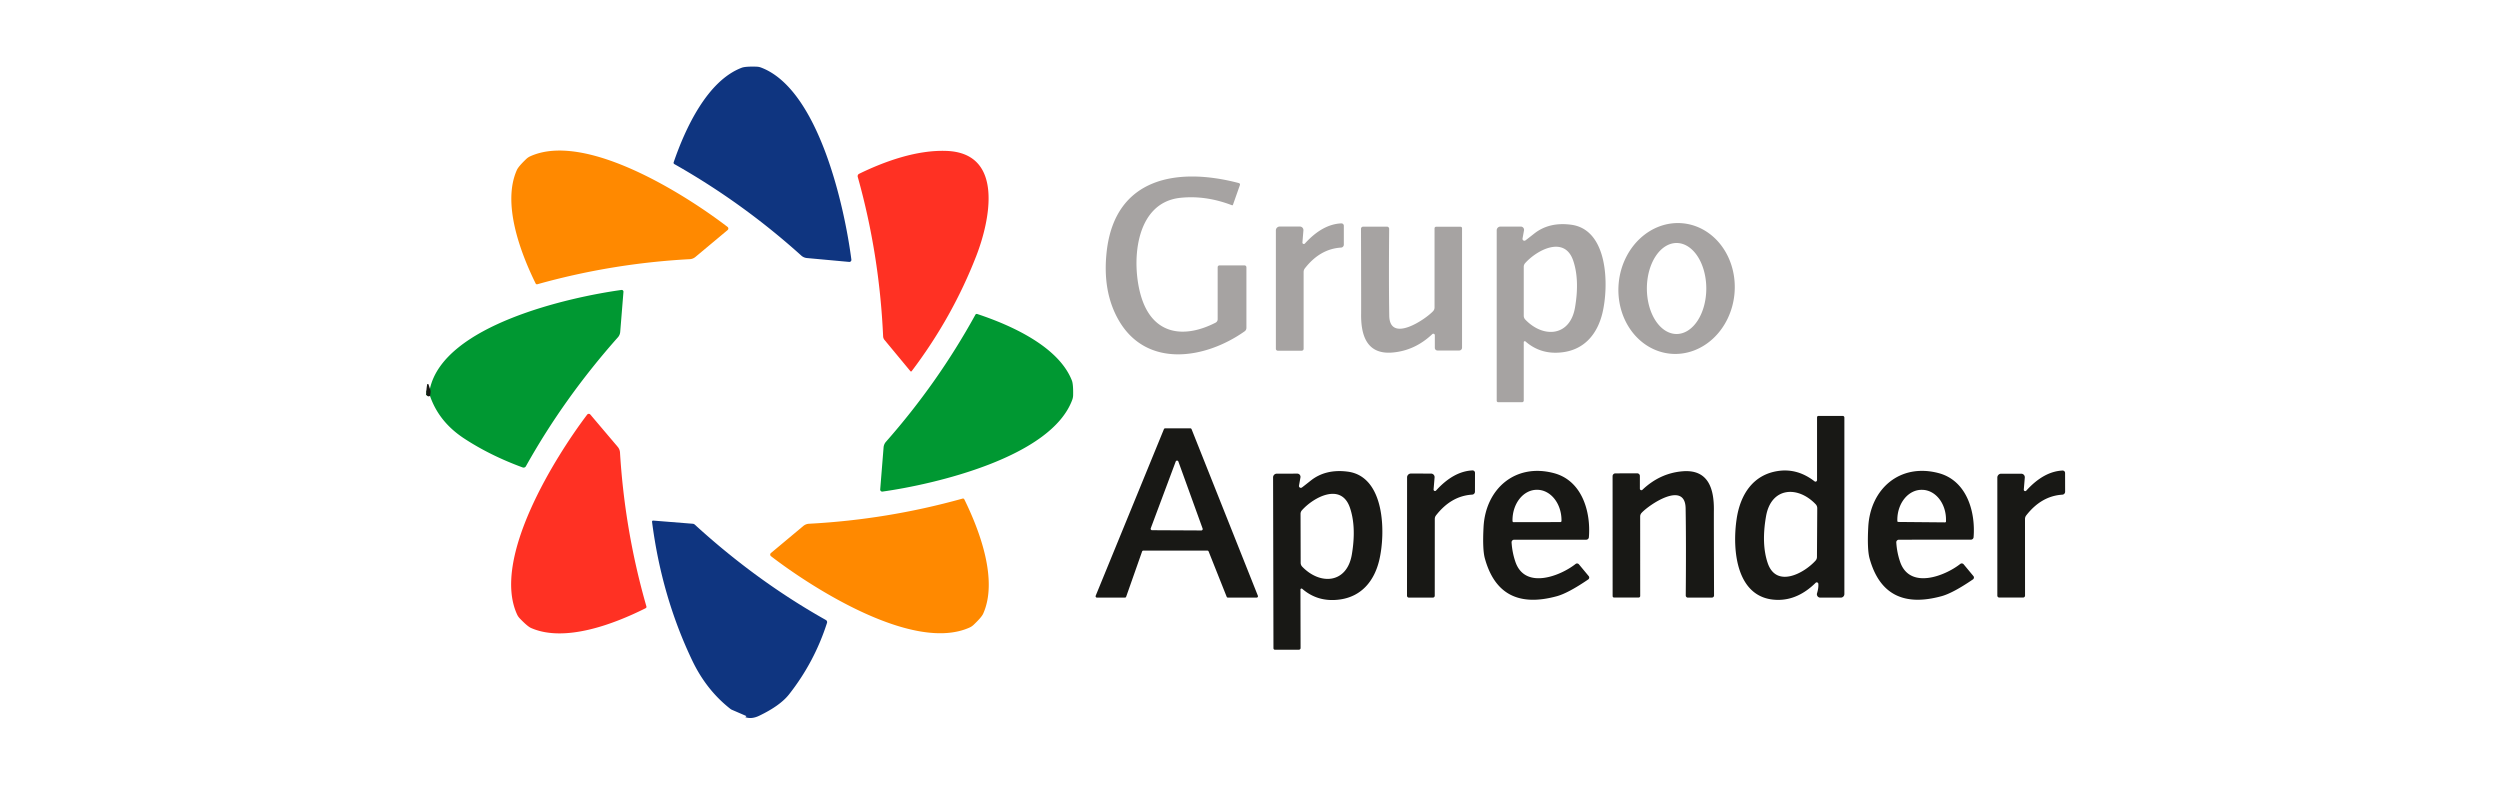
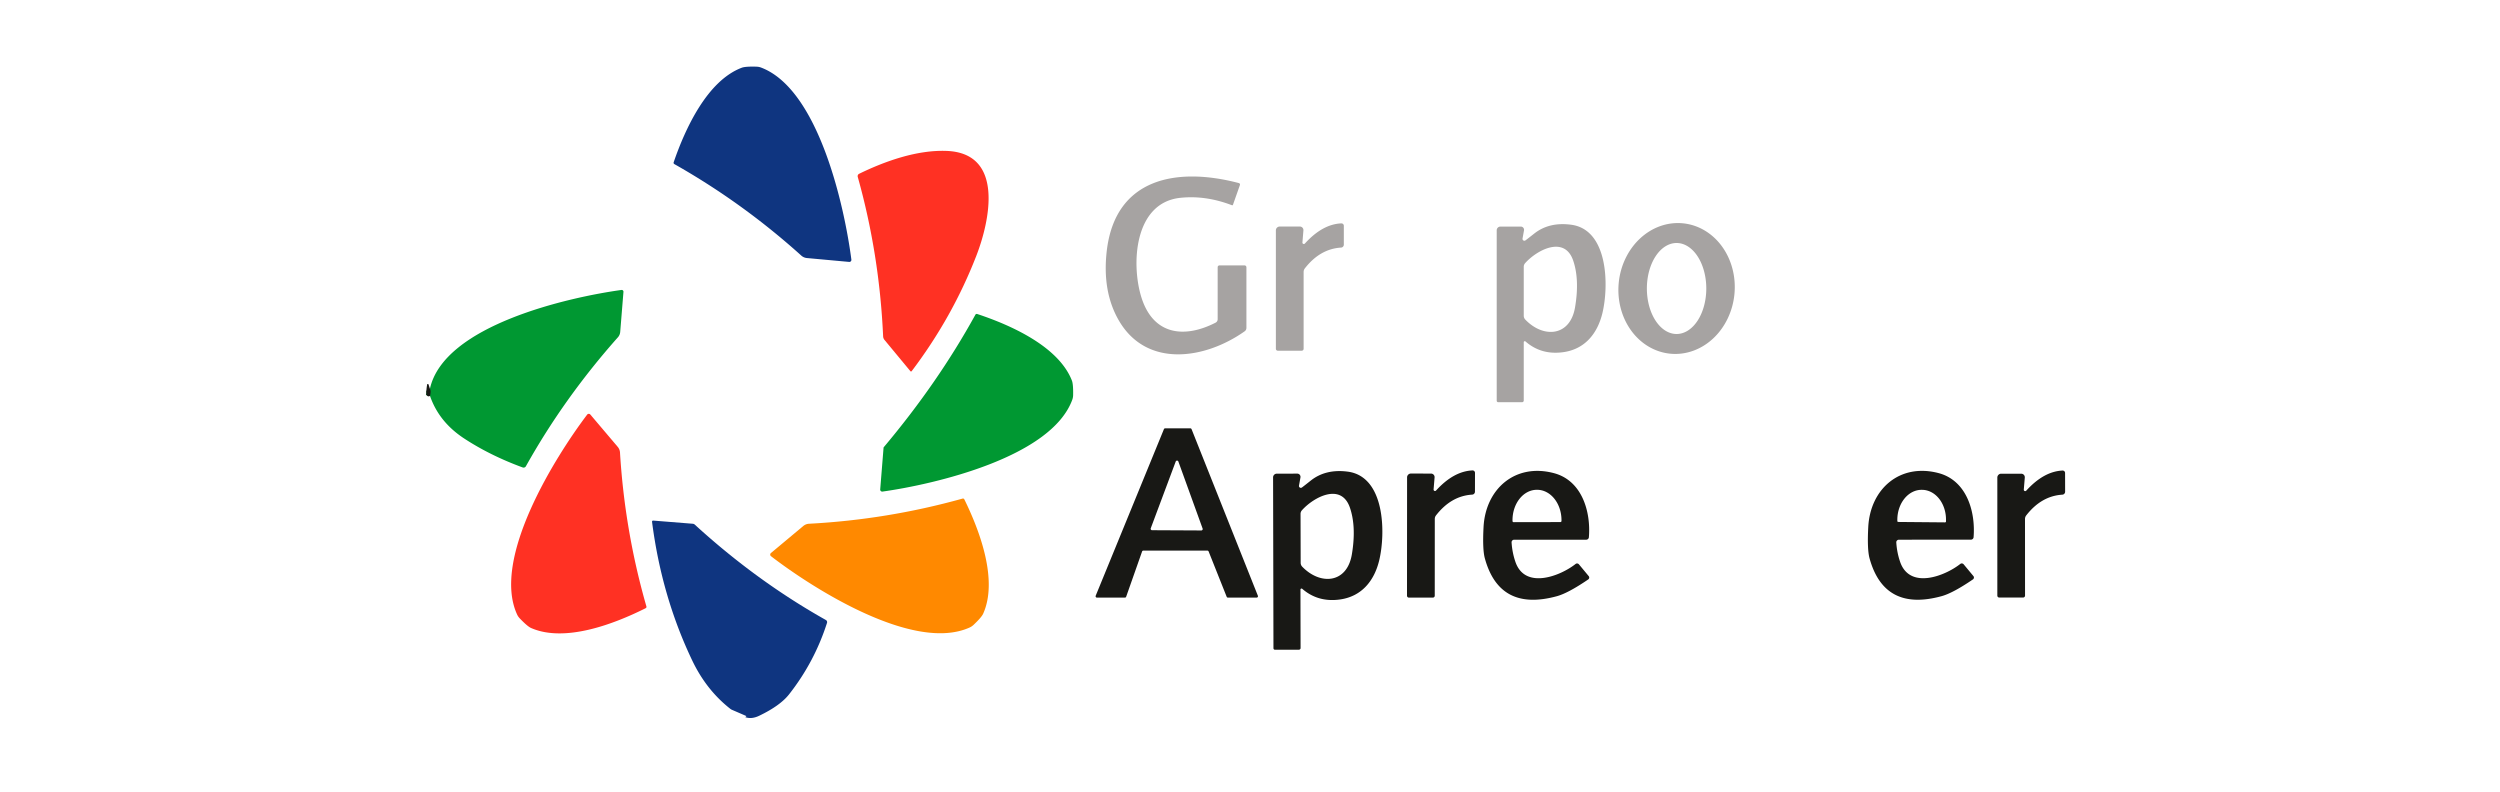
<svg xmlns="http://www.w3.org/2000/svg" version="1.1" viewBox="0.00 0.00 600.00 190.00">
  <path stroke="#0c5824" stroke-width="2.00" fill="none" stroke-linecap="butt" vector-effect="non-scaling-stroke" d="   M 103.20 95.02   Q 103.44 93.78 103.18 93.31" />
  <path fill="#0f3580" d="   M 204.33 62.31   A 0.49 0.49 0.0 0 1 203.80 62.86   L 193.66 61.93   A 2.33 2.33 0.0 0 1 192.31 61.34   Q 178.23 48.65 161.84 39.38   A 0.36 0.35 -65.9 0 1 161.68 38.95   C 164.47 30.80 169.76 19.39 178.01 16.26   Q 178.90 15.92 181.55 16.00   A 3.48 3.29 -32.7 0 1 182.62 16.20   C 196.52 21.41 202.72 49.80 204.33 62.31   Z" />
-   <path fill="#ff8900" d="   M 174.61 54.46   A 0.48 0.48 0.0 0 1 174.62 55.22   L 166.91 61.66   A 2.30 2.30 0.0 0 1 165.56 62.20   Q 146.87 63.20 128.97 68.22   A 0.36 0.35 69.0 0 1 128.55 68.03   C 124.80 60.40 120.49 48.75 124.05 40.80   Q 124.43 39.94 126.33 38.13   A 3.43 3.25 -77.8 0 1 127.22 37.53   C 140.55 31.43 164.73 46.87 174.61 54.46   Z" />
  <path fill="#ff3123" d="   M 206.19 41.71   C 212.34 38.71 220.05 35.94 227.20 36.22   C 241.20 36.77 237.48 53.22 234.33 61.36   Q 228.59 76.15 218.80 89.08   A 0.20 0.19 42.5 0 1 218.50 89.09   L 212.28 81.58   A 1.45 1.41 -66.7 0 1 211.95 80.72   Q 211.06 60.98 205.86 42.46   A 0.64 0.64 0.0 0 1 206.19 41.71   Z" />
  <path fill="#a6a3a2" d="   M 292.24 64.14   A 0.45 0.44 90.0 0 1 292.68 63.69   L 298.68 63.69   A 0.47 0.46 90.0 0 1 299.14 64.16   L 299.14 78.69   A 1.01 1.00 72.4 0 1 298.72 79.51   C 289.22 86.23 275.19 88.41 268.52 76.91   Q 264.50 69.97 265.62 60.24   C 267.66 42.59 282.57 40.05 297.33 43.94   A 0.36 0.36 0.0 0 1 297.58 44.41   L 295.91 49.15   A 0.18 0.18 0.0 0 1 295.68 49.26   Q 289.34 46.83 283.27 47.48   C 272.16 48.66 271.45 63.46 273.94 71.38   C 276.76 80.37 284.17 81.31 291.74 77.44   A 0.93 0.92 -13.8 0 0 292.24 76.62   L 292.24 64.14   Z" />
  <path fill="#a6a3a2" d="   M 312.58 58.20   A 0.34 0.34 0.0 0 0 313.17 58.45   Q 317.39 53.81 321.91 53.61   A 0.58 0.58 0.0 0 1 322.52 54.19   L 322.52 58.71   A 0.71 0.70 88.3 0 1 321.86 59.42   Q 316.80 59.73 313.15 64.43   A 1.41 1.38 64.0 0 0 312.87 65.27   L 312.87 83.71   A 0.47 0.46 -0.0 0 1 312.40 84.17   L 306.67 84.17   A 0.46 0.46 0.0 0 1 306.21 83.71   L 306.21 55.29   A 0.92 0.92 0.0 0 1 307.13 54.37   L 311.97 54.37   A 0.86 0.85 -87.8 0 1 312.82 55.29   L 312.58 58.20   Z" />
  <path fill="#a6a3a2" d="   M 365.70 82.14   L 365.70 96.13   A 0.40 0.40 0.0 0 1 365.30 96.53   L 359.57 96.53   A 0.36 0.36 0.0 0 1 359.21 96.17   L 359.21 55.27   A 0.89 0.89 0.0 0 1 360.10 54.38   L 365.00 54.38   A 0.78 0.77 -85.0 0 1 365.76 55.29   L 365.41 57.24   A 0.45 0.45 0.0 0 0 366.07 57.72   Q 366.22 57.63 368.20 56.07   Q 371.80 53.22 377.12 53.94   C 386.00 55.16 386.14 68.59 384.59 75.10   C 383.40 80.08 380.35 83.80 375.19 84.52   Q 369.91 85.26 366.12 81.95   A 0.25 0.25 0.0 0 0 365.70 82.14   Z   M 365.70 64.03   L 365.70 75.77   A 1.36 1.35 -66.9 0 0 366.07 76.70   C 370.41 81.23 376.83 80.79 378.01 73.76   Q 379.13 67.15 377.57 62.55   C 375.50 56.46 368.87 59.98 366.03 63.16   A 1.31 1.30 66.1 0 0 365.70 64.03   Z" />
  <path fill="#a6a3a2" d="   M 403.859 53.59   A 15.72 13.95 -84.6 0 1 416.268 70.553   A 15.72 13.95 -84.6 0 1 400.901 84.89   A 15.72 13.95 -84.6 0 1 388.492 67.927   A 15.72 13.95 -84.6 0 1 403.859 53.59   Z   M 402.38 58.32   A 10.92 7.13 -90.0 0 0 395.25 69.24   A 10.92 7.13 -90.0 0 0 402.38 80.16   A 10.92 7.13 -90.0 0 0 409.51 69.24   A 10.92 7.13 -90.0 0 0 402.38 58.32   Z" />
-   <path fill="#a6a3a2" d="   M 350.89 54.77   L 350.89 83.45   A 0.67 0.67 0.0 0 1 350.22 84.12   L 344.99 84.12   A 0.63 0.63 0.0 0 1 344.36 83.49   L 344.36 80.45   A 0.36 0.36 0.0 0 0 343.75 80.19   Q 339.56 84.16 334.16 84.61   C 327.95 85.12 326.59 80.36 326.67 75.25   Q 326.69 73.76 326.64 54.91   A 0.51 0.51 0.0 0 1 327.15 54.40   L 332.89 54.40   A 0.52 0.51 90.0 0 1 333.40 54.92   Q 333.29 67.70 333.42 75.75   C 333.52 82.43 342.07 76.70 343.95 74.67   A 1.29 1.28 -23.9 0 0 344.29 73.80   L 344.29 54.80   A 0.38 0.38 0.0 0 1 344.67 54.42   L 350.54 54.42   A 0.35 0.35 0.0 0 1 350.89 54.77   Z" />
  <path fill="#009832" d="   M 103.20 95.02   Q 103.44 93.78 103.18 93.31   C 106.55 78.00 136.66 71.31 149.15 69.59   A 0.42 0.42 0.0 0 1 149.63 70.04   L 148.85 79.67   A 2.23 2.19 -22.5 0 1 148.31 80.94   Q 135.37 95.51 126.21 111.91   A 0.63 0.63 0.0 0 1 125.45 112.19   Q 117.59 109.31 111.33 105.19   Q 105.34 101.24 103.20 95.02   Z" />
-   <path fill="#009832" d="   M 211.25 117.46   L 212.06 107.38   A 2.32 2.32 0.0 0 1 212.63 106.03   Q 225.08 91.91 234.10 75.52   A 0.36 0.35 23.5 0 1 234.53 75.36   C 242.65 78.04 254.05 83.16 257.25 91.32   Q 257.60 92.20 257.55 94.84   A 3.45 3.27 56.7 0 1 257.36 95.90   C 252.34 109.77 224.21 116.24 211.80 117.98   A 0.49 0.48 -1.4 0 1 211.25 117.46   Z" />
+   <path fill="#009832" d="   M 211.25 117.46   L 212.06 107.38   Q 225.08 91.91 234.10 75.52   A 0.36 0.35 23.5 0 1 234.53 75.36   C 242.65 78.04 254.05 83.16 257.25 91.32   Q 257.60 92.20 257.55 94.84   A 3.45 3.27 56.7 0 1 257.36 95.90   C 252.34 109.77 224.21 116.24 211.80 117.98   A 0.49 0.48 -1.4 0 1 211.25 117.46   Z" />
  <path fill="#181815" d="   M 103.18 93.31   Q 103.44 93.78 103.20 95.02   Q 101.95 95.67 102.51 92.30   A 0.18 0.17 41.4 0 1 102.85 92.28   L 103.18 93.31   Z" />
  <path fill="#ff3123" d="   M 140.92 99.51   A 0.49 0.49 0.0 0 1 141.68 99.49   L 148.25 107.24   A 2.33 2.33 0.0 0 1 148.80 108.61   Q 149.95 127.49 155.14 145.55   A 0.36 0.35 -21.4 0 1 154.95 145.97   C 147.27 149.82 135.52 154.26 127.46 150.72   Q 126.59 150.34 124.75 148.42   A 3.47 3.29 11.8 0 1 124.13 147.53   C 117.88 134.10 133.32 109.55 140.92 99.51   Z" />
-   <path fill="#181815" d="   M 436.09 115.22   L 436.09 100.15   A 0.33 0.33 0.0 0 1 436.42 99.82   L 442.26 99.82   A 0.39 0.39 0.0 0 1 442.65 100.21   L 442.65 142.57   A 0.86 0.86 0.0 0 1 441.79 143.43   L 436.87 143.43   A 0.81 0.81 0.0 0 1 436.09 142.38   Q 436.48 141.09 436.40 140.11   A 0.38 0.38 0.0 0 0 435.75 139.88   Q 431.59 143.97 426.77 143.97   C 416.72 143.97 415.66 132.07 416.80 124.50   C 417.66 118.76 420.68 113.97 426.65 113.05   Q 431.37 112.32 435.49 115.52   A 0.38 0.37 -71.4 0 0 436.09 115.22   Z   M 436.07 133.67   L 436.14 121.97   A 1.35 1.34 -66.6 0 0 435.78 121.04   C 431.47 116.50 425.07 116.90 423.85 123.90   Q 422.70 130.49 424.23 135.08   C 426.26 141.17 432.89 137.69 435.74 134.54   A 1.31 1.29 66.5 0 0 436.07 133.67   Z" />
  <path fill="#181815" d="   M 294.40 143.22   L 290.07 132.35   A 0.33 0.33 0.0 0 0 289.77 132.14   L 274.41 132.14   A 0.33 0.33 0.0 0 0 274.10 132.36   L 270.28 143.21   A 0.33 0.33 0.0 0 1 269.97 143.43   L 263.27 143.43   A 0.33 0.33 0.0 0 1 262.97 142.97   L 279.34 103.00   A 0.33 0.33 0.0 0 1 279.64 102.80   L 285.68 102.80   A 0.33 0.33 0.0 0 1 285.98 103.01   L 301.89 142.98   A 0.33 0.33 0.0 0 1 301.58 143.43   L 294.70 143.43   A 0.33 0.33 0.0 0 1 294.40 143.22   Z   M 276.18 126.79   A 0.34 0.34 0.0 0 0 276.49 127.25   L 288.31 127.31   A 0.34 0.34 0.0 0 0 288.63 126.86   L 282.81 110.77   A 0.34 0.34 0.0 0 0 282.17 110.77   L 276.18 126.79   Z" />
  <path fill="#181815" d="   M 344.06 117.48   A 0.34 0.34 0.0 0 0 344.65 117.73   Q 348.87 113.10 353.39 112.90   A 0.58 0.58 0.0 0 1 354.00 113.48   L 353.99 118.00   A 0.71 0.70 88.3 0 1 353.33 118.71   Q 348.28 119.01 344.63 123.71   A 1.40 1.37 64.1 0 0 344.35 124.55   L 344.34 142.97   A 0.47 0.46 0.0 0 1 343.87 143.43   L 338.14 143.43   A 0.46 0.46 0.0 0 1 337.68 142.97   L 337.70 114.57   A 0.92 0.92 0.0 0 1 338.62 113.65   L 343.46 113.66   A 0.85 0.85 0.0 0 1 344.30 114.57   L 344.06 117.48   Z" />
  <path fill="#181815" d="   M 485.71 117.51   A 0.34 0.34 0.0 0 0 486.30 117.76   Q 490.51 113.13 495.02 112.93   A 0.58 0.58 0.0 0 1 495.62 113.51   L 495.63 118.02   A 0.71 0.70 88.3 0 1 494.97 118.72   Q 489.92 119.03 486.28 123.72   A 1.40 1.37 64.0 0 0 486.00 124.56   L 486.01 142.95   A 0.47 0.46 -0.0 0 1 485.54 143.41   L 479.82 143.41   A 0.46 0.46 0.0 0 1 479.36 142.95   L 479.36 114.61   A 0.92 0.92 0.0 0 1 480.27 113.69   L 485.10 113.69   A 0.85 0.85 0.0 0 1 485.95 114.61   L 485.71 117.51   Z" />
  <path fill="#181815" d="   M 312.11 141.50   L 312.14 155.53   A 0.40 0.40 0.0 0 1 311.74 155.93   L 306.00 155.94   A 0.36 0.36 0.0 0 1 305.63 155.58   L 305.54 114.58   A 0.89 0.89 0.0 0 1 306.43 113.68   L 311.35 113.67   A 0.78 0.77 -85.1 0 1 312.11 114.58   L 311.76 116.54   A 0.45 0.45 0.0 0 0 312.43 117.02   Q 312.58 116.93 314.56 115.36   Q 318.16 112.49 323.50 113.20   C 332.40 114.41 332.57 127.87 331.03 134.40   C 329.85 139.40 326.80 143.13 321.63 143.87   Q 316.34 144.62 312.53 141.31   A 0.26 0.25 20.3 0 0 312.11 141.50   Z   M 312.13 123.35   L 312.16 135.07   A 1.35 1.34 -67.1 0 0 312.53 136.00   C 316.88 140.51 323.29 140.05 324.45 133.03   Q 325.55 126.43 323.98 121.84   C 321.89 115.76 315.28 119.30 312.45 122.48   A 1.31 1.30 66.0 0 0 312.13 123.35   Z" />
  <path fill="#181815" d="   M 362.78 130.20   Q 362.93 132.58 363.68 134.79   C 365.95 141.57 374.44 138.27 378.13 135.36   A 0.59 0.58 51.0 0 1 378.95 135.45   L 381.29 138.27   A 0.55 0.54 -36.9 0 1 381.17 139.07   Q 376.38 142.33 373.68 143.08   Q 359.91 146.87 356.37 134.03   Q 355.77 131.87 356.05 126.52   C 356.52 117.33 363.66 111.08 372.96 113.56   C 379.66 115.34 381.84 122.76 381.33 128.94   A 0.64 0.64 0.0 0 1 380.69 129.53   L 363.40 129.53   A 0.62 0.62 0.0 0 0 362.78 130.20   Z   M 363.27 125.32   L 374.49 125.30   A 0.27 0.27 0.0 0 0 374.76 125.03   L 374.76 124.84   A 7.30 5.85 89.9 0 0 368.89 117.55   L 368.83 117.55   A 7.30 5.85 89.9 0 0 363.00 124.86   L 363.00 125.05   A 0.27 0.27 0.0 0 0 363.27 125.32   Z" />
-   <path fill="#181815" d="   M 393.27 143.41   L 387.38 143.41   A 0.35 0.35 0.0 0 1 387.03 143.06   L 387.02 114.28   A 0.67 0.67 0.0 0 1 387.69 113.61   L 392.94 113.60   A 0.63 0.63 0.0 0 1 393.57 114.24   L 393.57 117.29   A 0.36 0.36 0.0 0 0 394.18 117.55   Q 398.39 113.56 403.81 113.11   C 410.04 112.59 411.40 117.37 411.33 122.50   Q 411.31 123.99 411.37 142.91   A 0.51 0.51 0.0 0 1 410.85 143.42   L 405.09 143.43   A 0.52 0.51 90.0 0 1 404.58 142.90   Q 404.69 130.08 404.55 122.00   C 404.45 115.30 395.87 121.05 393.98 123.09   A 1.30 1.29 -23.9 0 0 393.64 123.96   L 393.65 143.03   A 0.38 0.38 0.0 0 1 393.27 143.41   Z" />
  <path fill="#181815" d="   M 455.73 129.53   A 0.62 0.62 0.0 0 0 455.11 130.20   Q 455.26 132.58 456.01 134.79   C 458.29 141.57 466.77 138.26 470.46 135.35   A 0.59 0.58 50.9 0 1 471.28 135.44   L 473.62 138.26   A 0.55 0.54 -36.9 0 1 473.50 139.06   Q 468.72 142.32 466.02 143.07   Q 452.25 146.87 448.70 134.03   Q 448.10 131.88 448.38 126.53   C 448.84 117.34 455.97 111.08 465.28 113.55   C 471.98 115.33 474.16 122.75 473.66 128.93   A 0.64 0.64 0.0 0 1 473.02 129.52   L 455.73 129.53   Z   M 455.59 125.27   L 466.81 125.37   A 0.23 0.23 0.0 0 0 467.04 125.14   L 467.04 124.78   A 7.17 5.79 -89.5 0 0 461.31 117.56   L 461.21 117.56   A 7.17 5.79 -89.5 0 0 455.36 124.68   L 455.36 125.04   A 0.23 0.23 0.0 0 0 455.59 125.27   Z" />
  <path fill="#ff8900" d="   M 185.03 133.48   A 0.49 0.49 0.0 0 1 185.02 132.73   L 192.79 126.24   A 2.32 2.32 0.0 0 1 194.16 125.70   Q 212.98 124.70 231.02 119.66   A 0.36 0.35 69.0 0 1 231.44 119.85   C 235.22 127.54 239.55 139.28 235.96 147.29   Q 235.57 148.16 233.65 149.97   A 3.46 3.28 -77.7 0 1 232.76 150.58   C 219.32 156.71 194.98 141.14 185.03 133.48   Z" />
  <path fill="#0f3580" d="   M 178.90 172.09   L 179.10 171.92   A 0.05 0.05 0.0 0 0 179.08 171.83   L 175.59 170.32   A 1.78 1.74 -12.0 0 1 175.29 170.13   Q 169.54 165.63 166.15 158.55   Q 158.78 143.12 156.49 125.22   A 0.26 0.25 89.9 0 1 156.76 124.94   L 166.26 125.70   A 0.81 0.80 -21.1 0 1 166.76 125.92   Q 181.58 139.46 198.21 148.80   A 0.59 0.59 0.0 0 1 198.48 149.50   Q 195.47 158.89 189.38 166.64   Q 187.22 169.38 182.21 171.78   Q 180.40 172.65 178.90 172.13   A 0.02 0.02 0.0 0 1 178.90 172.09   Z" />
</svg>